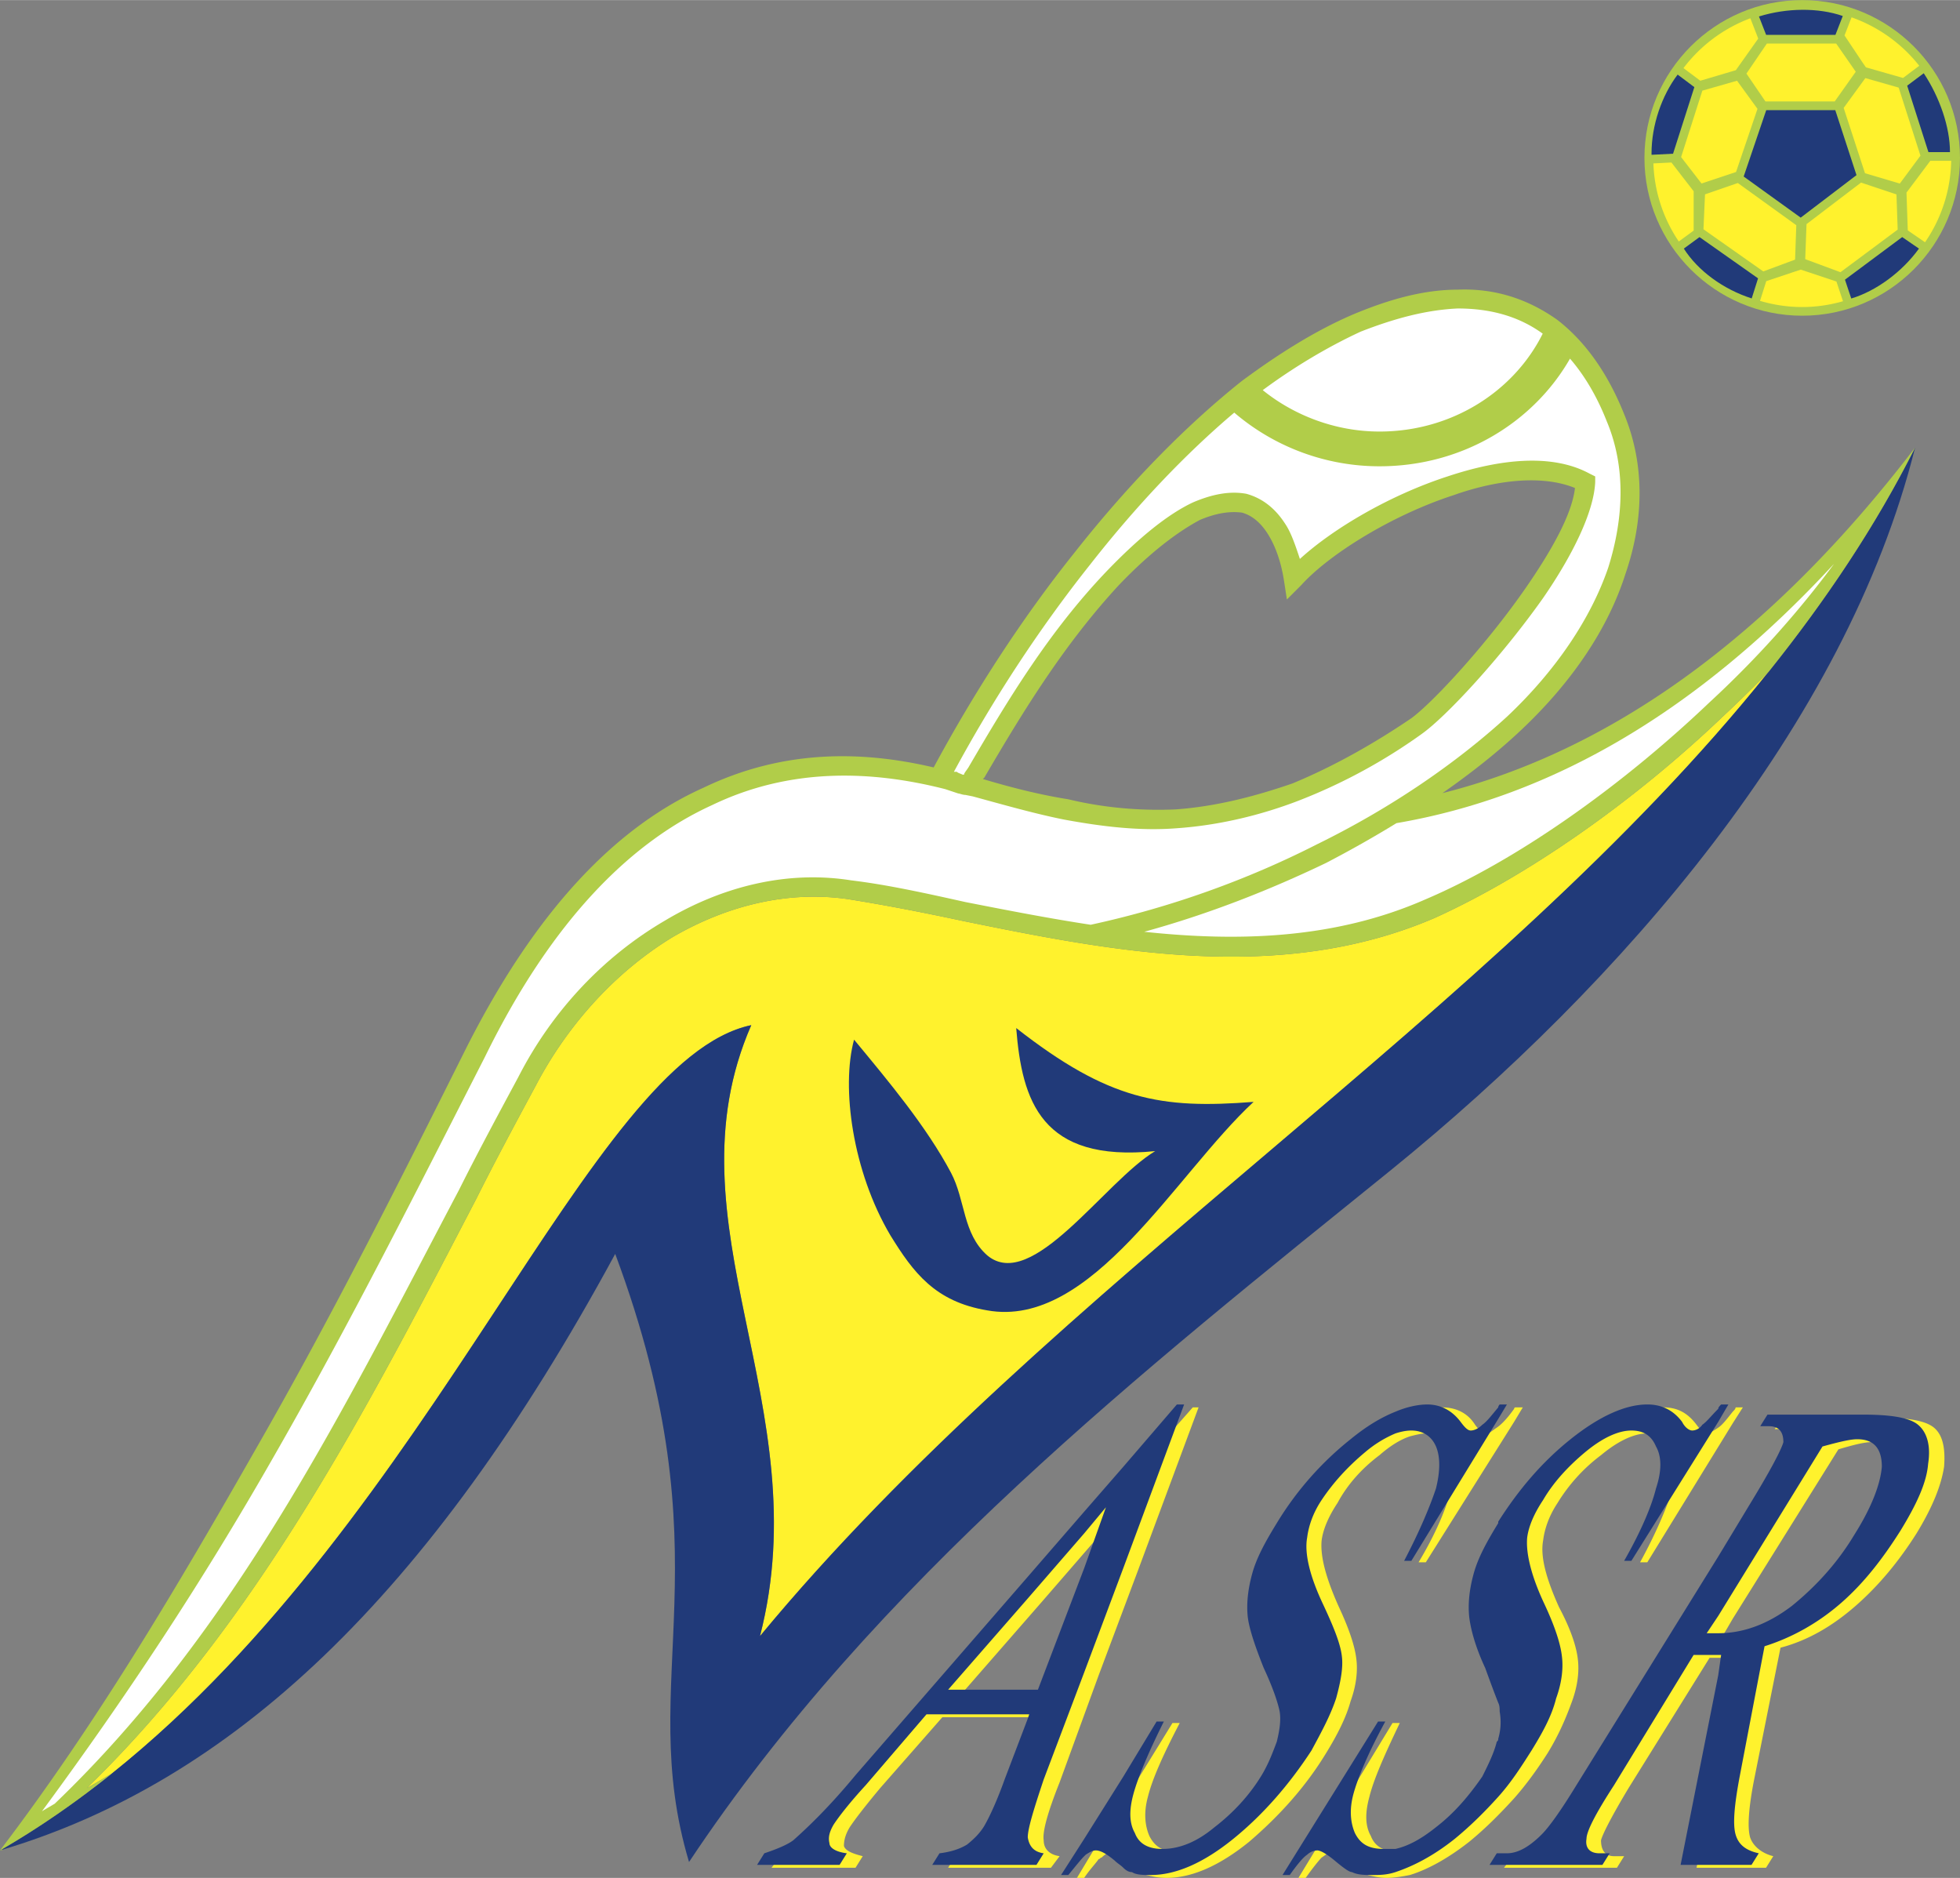
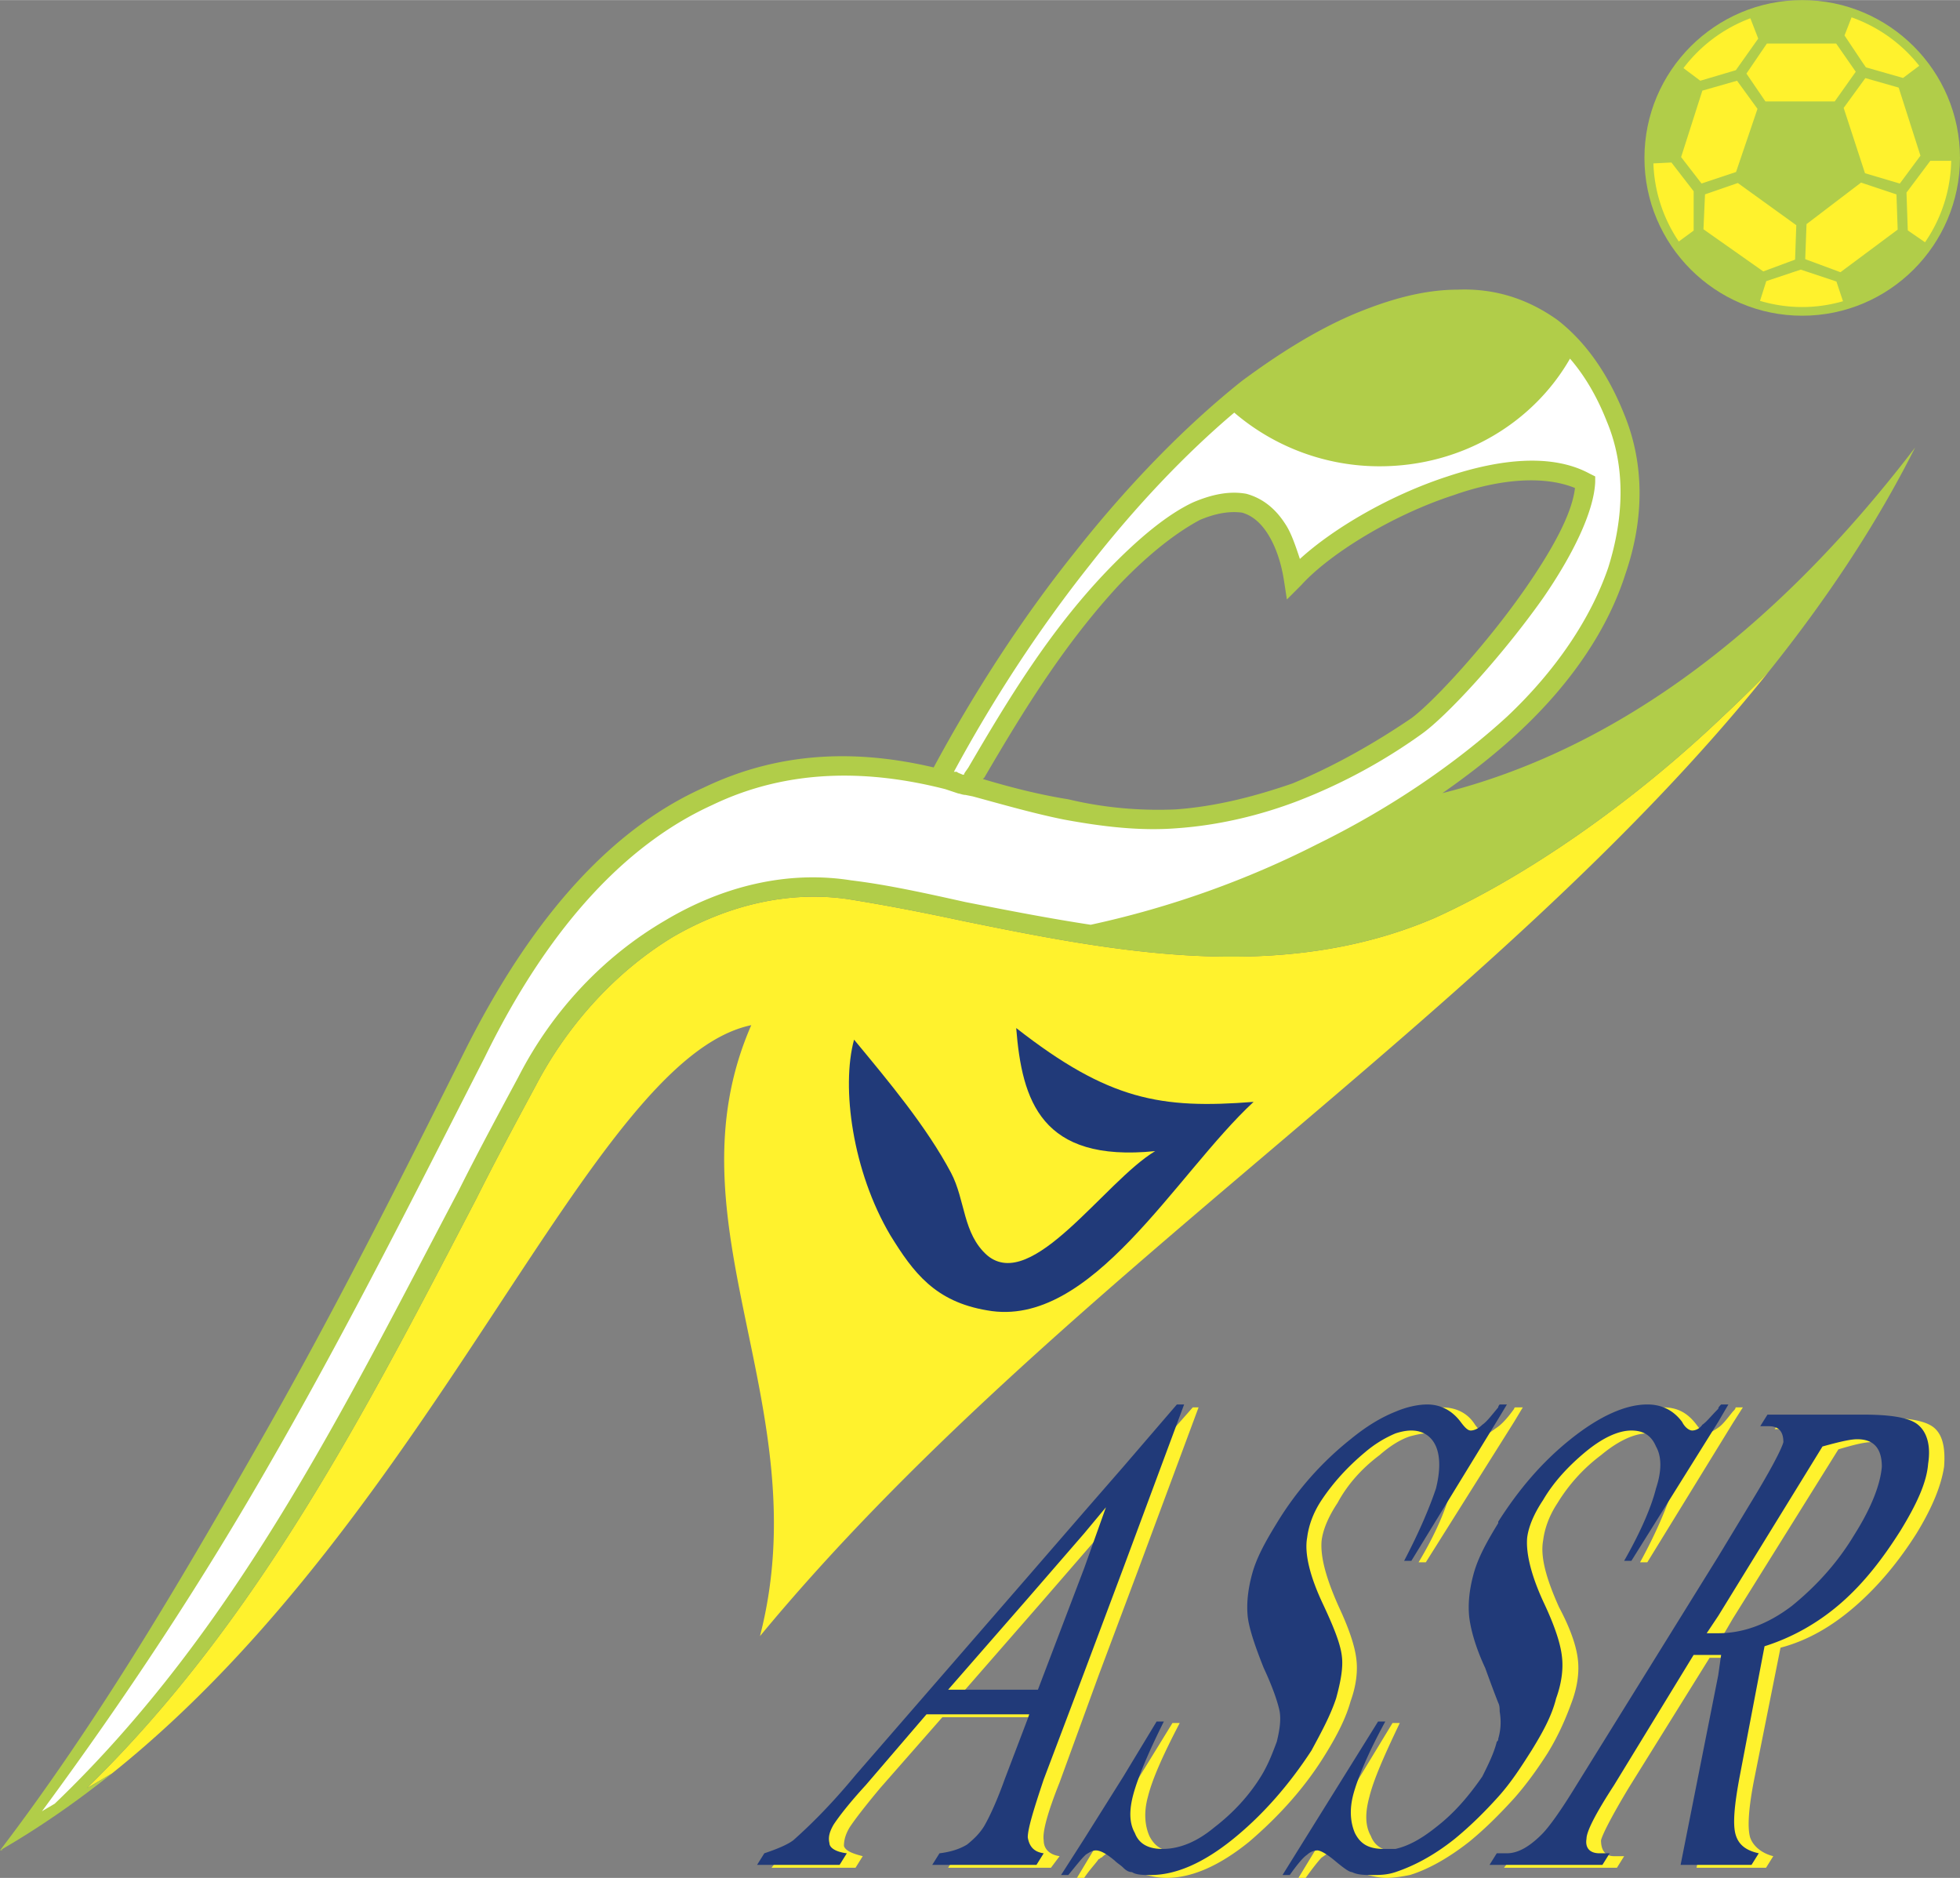
<svg xmlns="http://www.w3.org/2000/svg" width="2500" height="2395" viewBox="0 0 220.866 211.568">
  <rect x="0" y="0" width="220.866" height="211.568" fill="#808080" stroke="none" />
  <g fill="#fff22d">
    <path d="M217.93 160.838c-.979-.816-3.1-1.142-6.197-1.142h-10.769l-.978 1.305h1.142c1.141 0 1.63.653 1.469 1.631 0 .816-.98 2.774-2.937 6.036l-4.405 7.014-15.823 25.775c-1.794 2.934-3.098 4.73-3.914 5.544-1.469 1.305-2.772 2.12-4.078 2.12h-.98l-.978 1.305h12.725l.814-1.305h-1.141c-.979 0-1.467-.65-1.467-1.792.162-.652 1.142-2.611 3.1-5.872l9.133-14.683h3.099l-.489 2.284-4.077 21.368h7.829l.815-1.305c-1.304-.325-2.284-1.142-2.609-2.12-.328-1.142-.164-3.425.489-6.687l2.936-14.682c3.1-.816 5.872-2.446 8.483-4.73 2.611-2.283 4.894-5.058 6.85-8.155 1.794-2.938 2.775-5.385 3.1-7.504.163-2.12-.162-3.589-1.142-4.405zm-7.178 12.396c-1.958 3.263-4.405 5.872-7.177 7.994-2.611 2.121-5.383 3.099-8.319 3.099h-1.141l1.141-1.956 11.908-19.087c1.631-.489 2.936-.816 3.752-.816 1.958 0 2.936.98 2.772 2.938 0 2.12-.977 4.567-2.936 7.828zM174.377 197.541c1.306-2.119 2.12-4.077 2.772-5.872.653-1.794.816-3.425.653-4.73-.164-1.469-.816-3.425-2.119-5.872-1.469-3.263-2.122-5.71-1.794-7.504.161-1.306.653-2.775 1.63-4.242a19.314 19.314 0 0 1 4.894-5.383c1.956-1.631 3.75-2.447 5.219-2.447 1.305 0 2.283.653 2.772 1.794.491 1.142.491 2.772 0 4.73-.65 1.958-1.794 4.732-3.589 7.994h.816l9.624-15.66 1.142-1.794h-.816c0 .162-.162.326-.326.489-.652.816-1.141 1.469-1.63 1.794-.489.325-.98.652-1.306.652-.328 0-.653-.327-1.142-.978-.98-1.306-2.122-1.958-3.752-1.958-2.611 0-5.383 1.306-8.646 3.914-3.261 2.611-6.033 5.71-8.155 9.299-.164 0-.164 0-.164.162-1.303 1.96-2.12 3.916-2.772 5.71-.489 1.794-.652 3.264-.489 4.733.164 1.467.814 3.425 1.794 5.872.814 1.792 1.305 3.098 1.63 3.914 0 .325.164.653.164.816.163.978 0 2.12-.164 3.261-.164 0-.164.164-.164.327-.489 1.306-.978 2.609-1.794 3.752-1.303 2.284-3.1 4.239-5.219 5.872-1.469 1.305-3.1 2.12-4.566 2.284-.328.163-.817.163-1.142.163-1.633 0-2.774-.491-3.264-1.796-.652-1.142-.652-2.609-.163-4.403.488-1.958 1.632-4.566 3.427-8.319h-.816l-10.603 17.452h.814c.816-1.142 1.469-1.956 1.794-2.284.489-.325.816-.65 1.306-.65.328 0 .978.487 1.958 1.306.814.814 1.467 1.142 1.958 1.303.65.164 1.303.325 2.12.325s1.794-.161 2.611-.325c2.119-.653 4.403-1.958 6.686-3.75 1.796-1.469 3.427-3.102 5.058-4.894 1.306-1.469 2.611-3.263 3.753-5.057zM152.192 191.669c.653-1.794.814-3.425.653-4.73-.164-1.469-.816-3.425-1.958-5.872-1.469-3.263-2.12-5.71-1.958-7.504.164-1.306.816-2.775 1.794-4.242 1.142-2.122 2.774-3.914 4.73-5.383 1.305-1.142 2.447-1.794 3.427-2.12.653-.164 1.303-.328 1.794-.328 1.304 0 2.284.653 2.772 1.794.653 1.142.653 2.772 0 4.73-.489 1.958-1.631 4.732-3.589 7.994h.816l9.95-15.824.979-1.631h-.814c-.164 0-.164.162-.164.162-.816 1.144-1.466 1.796-1.958 2.122-.489.325-.814.652-1.142.652-.489 0-.814-.327-1.305-.978-.814-1.306-2.12-1.958-3.75-1.958-1.142 0-2.286.162-3.589.816-1.469.489-3.263 1.631-5.058 3.098-3.261 2.611-6.036 5.71-8.155 9.461-1.306 1.96-2.286 3.916-2.774 5.71-.489 1.794-.653 3.264-.489 4.733.164 1.467.653 3.425 1.794 5.872.978 2.447 1.63 4.076 1.63 4.73.164 1.142.164 2.283-.325 3.588-.328 1.306-.979 2.609-1.631 3.752-1.469 2.284-3.1 4.239-5.222 5.872-2.119 1.63-4.078 2.447-5.872 2.447-1.631 0-2.609-.491-3.261-1.796-.491-1.142-.653-2.609-.164-4.403.489-1.958 1.63-4.566 3.588-8.319h-.816l-3.914 6.361-4.405 7.015-2.447 4.076h.816c.653-.978 1.305-1.628 1.631-2.12.164 0 .164-.164.327-.164.326-.325.814-.65 1.142-.65.326 0 .978.487 1.956 1.306.328.325.652.487.98.814.489.164.814.489.978.489.653.164 1.305.325 2.283.325 2.774 0 5.875-1.303 9.299-4.076 3.425-2.938 6.361-6.199 8.645-9.952 1.307-2.117 2.288-4.075 2.776-5.869zM123.809 188.73l4.405-11.744 6.85-18.433h-.652l-6.197 7.016-4.405 5.055-6.361 7.339-19.249 22.35c-3.263 3.589-5.546 6.036-7.014 7.339-.816.489-1.794.979-3.263 1.467l-.978 1.305h9.461l.814-1.305c-1.303-.325-1.956-.65-2.12-1.142 0-.65.164-1.303.653-2.119.653-.979 1.794-2.447 3.425-4.403l7.016-7.994h11.416l-.161.489-2.447 6.85c-.98 2.286-1.794 4.08-2.447 5.058a4.929 4.929 0 0 1-1.958 2.119c-.653.655-1.631.98-2.936 1.142l-.816 1.305H118.427l.978-1.305c-1.142-.162-1.794-.814-1.794-1.792-.161-.978.491-3.264 1.794-6.527l4.404-12.07zm-6.361 1.961h-8.972l8.972-10.28 6.361-7.338 2.61-2.936-2.61 6.687-5.056 13.868h-1.305z" />
  </g>
  <g fill="#213a79">
    <path d="M216.136 160.513c-.979-.816-3.1-1.142-6.197-1.142H199.17l-.814 1.305h.978c1.142 0 1.63.651 1.63 1.792-.162.655-1.141 2.611-3.098 5.873l-4.241 7.015-15.988 25.773c-1.794 2.936-3.097 4.73-3.914 5.547-1.305 1.303-2.611 2.12-3.917 2.12h-1.142l-.814 1.305h12.722l.816-1.305h-1.142c-1.142 0-1.631-.653-1.469-1.631 0-.814.98-2.774 3.1-6.036l8.971-14.682H193.948l-.325 2.283-4.242 21.371h7.992l.816-1.305c-1.467-.325-2.283-.979-2.611-2.12-.326-1.144-.162-3.264.491-6.688l2.772-14.519c3.1-.978 6.035-2.611 8.646-4.894 2.609-2.283 4.73-5.058 6.687-8.155 1.794-2.936 2.938-5.383 3.1-7.505.33-2.119-.158-3.588-1.138-4.402zm-7.178 12.396c-1.958 3.264-4.405 5.872-7.013 7.994-2.774 2.12-5.547 3.098-8.319 3.098h-1.305l1.306-1.956 11.744-19.085c1.794-.491 3.1-.816 3.916-.816 1.956 0 2.772 1.141 2.772 3.1-.165 1.955-1.142 4.566-3.101 7.665zM172.583 197.213c1.306-2.12 2.284-3.914 2.772-5.872.652-1.792.816-3.425.652-4.73-.164-1.469-.816-3.424-1.958-5.872-1.467-3.1-2.119-5.708-1.956-7.505.162-1.305.814-2.772 1.794-4.239 1.142-1.958 2.772-3.752 4.73-5.385 1.956-1.628 3.75-2.447 5.22-2.447 1.469 0 2.283.655 2.772 1.796.653 1.142.653 2.772 0 4.73-.489 1.957-1.631 4.731-3.589 8.155h.817l9.788-15.66 1.142-1.956h-.817c-.164.161-.325.325-.325.487-.816.818-1.306 1.469-1.794 1.796-.328.489-.816.65-1.142.65-.327 0-.816-.325-1.142-.978-.98-1.305-2.285-1.956-3.916-1.956-2.447 0-5.383 1.305-8.646 3.914-3.261 2.608-5.872 5.71-8.156 9.298v.162c-1.305 2.122-2.283 3.914-2.772 5.71-.491 1.792-.652 3.425-.491 4.894.164 1.306.653 3.261 1.796 5.708.65 1.795 1.142 3.1 1.467 3.917.164.325.164.65.164.978.164.978.164 1.956-.164 3.098 0 .164 0 .164-.164.327-.325 1.305-.978 2.611-1.63 3.916-1.469 2.119-3.1 4.078-5.22 5.708-1.632 1.305-3.1 2.119-4.569 2.447h-1.303c-1.632 0-2.611-.489-3.263-1.794-.489-1.142-.653-2.608-.164-4.405.489-1.792 1.633-4.567 3.588-8.155h-.814l-10.766 17.291h.814c.816-1.142 1.469-1.958 1.958-2.283a1.76 1.76 0 0 1 1.141-.489c.328 0 .978.325 1.958 1.142.978.814 1.631 1.305 1.958 1.305.651.325 1.467.325 2.284.325.814 0 1.63 0 2.608-.325 1.958-.653 4.242-1.796 6.689-3.752 1.794-1.469 3.427-3.1 4.894-4.73 1.471-1.632 2.613-3.424 3.755-5.221zM150.562 191.341c.489-1.792.814-3.425.65-4.73-.162-1.469-.978-3.424-2.12-5.872-1.469-3.1-2.12-5.708-1.794-7.505.163-1.305.652-2.772 1.63-4.239 1.306-1.958 2.937-3.752 4.895-5.385a13.148 13.148 0 0 1 3.424-2.12c.492-.163 1.142-.327 1.795-.327 1.305 0 2.285.655 2.774 1.796.489 1.142.489 2.772 0 4.73-.652 1.957-1.794 4.731-3.588 8.155h.814l9.788-15.985.978-1.63h-.814s-.164.161-.164.325c-.816.98-1.305 1.631-1.794 1.958-.489.489-.978.65-1.306.65-.325 0-.653-.325-1.141-.978-.979-1.305-2.284-1.956-3.752-1.956-1.142 0-2.447.325-3.589.814-1.63.653-3.261 1.632-5.055 3.1a35.757 35.757 0 0 0-8.319 9.46c-1.306 2.122-2.286 3.914-2.774 5.71-.489 1.792-.653 3.425-.489 4.894.164 1.306.816 3.261 1.794 5.708 1.142 2.447 1.631 4.078 1.794 4.895.164.978 0 2.119-.325 3.425-.491 1.305-.98 2.611-1.794 3.916-1.306 2.119-3.099 4.078-5.222 5.708-1.956 1.632-3.914 2.447-5.872 2.447-1.467 0-2.609-.489-3.1-1.794-.652-1.142-.652-2.608-.161-4.405.489-1.792 1.631-4.567 3.425-8.155h-.816l-3.75 6.199-4.405 7.014-2.611 4.078h.817c.814-.978 1.305-1.63 1.794-2.122l.164-.162c.489-.326.814-.489 1.141-.489.489 0 1.142.325 2.12 1.142.327.327.652.489.98.814.325.328.65.491.978.491.489.325 1.305.325 2.119.325 2.774 0 5.875-1.303 9.3-4.078 3.424-2.774 6.36-6.2 8.807-9.952 1.141-2.117 2.121-3.912 2.774-5.87zM122.178 188.405l4.405-11.744 6.85-18.432h-.816l-6.033 7.014-4.405 5.057-6.363 7.339-19.41 22.349c-3.1 3.752-5.547 6.036-7.014 7.341-.653.489-1.794.978-3.264 1.467l-.816 1.305h9.299l.814-1.305c-1.303-.162-1.956-.653-1.956-1.142-.163-.653 0-1.303.489-2.122.653-.978 1.794-2.445 3.589-4.403l6.85-7.991h11.583l-.164.486-2.609 6.853c-.816 2.285-1.63 4.077-2.283 5.219-.491.816-1.142 1.469-1.958 2.122-.816.489-1.794.816-3.1.979l-.816 1.305h11.746l.814-1.305c-1.142-.162-1.63-.817-1.794-1.794 0-.978.652-3.098 1.794-6.524l4.568-12.074zm-6.363 1.958h-8.972l8.972-10.277 6.363-7.339 2.447-2.938-2.447 6.852-5.219 13.702h-1.144z" />
  </g>
  <path d="M84.659 115.491c-9.786 22.348 7.668 42.9.98 68.837 32.968-39.86 82.705-69.992 113.651-108.64a163.065 163.065 0 0 1-5.175 5.058c-10.441 9.949-22.349 18.105-32.461 22.673-17.455 7.503-36.376 3.751-53.177.326-4.569-.979-8.811-1.794-12.888-2.447-6.688-.979-13.539.652-19.738 4.241-6.199 3.751-11.744 9.625-15.496 16.802-2.283 4.24-4.567 8.481-6.688 12.723-12.396 23.815-24.632 47.633-43.88 66.393.949-.54 1.876-1.098 2.814-1.646 36.614-29.267 53.809-80.494 72.058-84.32z" fill="#fff22d" />
-   <path d="M199.29 75.688c-30.946 38.647-80.683 68.78-113.651 108.64 6.688-25.937-10.766-46.489-.98-68.837-18.249 3.827-35.444 55.053-72.059 84.32-3.967 3.172-8.153 6.093-12.6 8.66 25.935-7.669 48.283-28.384 69.326-67.207 12.886 34.581 2.12 47.794 8.319 68.512 21.043-31.647 51.058-55.299 79.114-77.973 25.938-21.044 51.222-50.08 59.051-81.398-4.48 8.905-10.106 17.273-16.52 25.283z" fill="#213a79" />
  <path d="M114.512 115.816c10.438 8.155 16.31 9.135 26.751 8.319-8.808 8.157-18.271 25.611-30.015 23.49-5.872-.978-8.319-4.241-10.929-8.48-4.242-7.177-5.545-16.64-4.078-22.023 3.917 4.73 8.155 9.788 10.93 15.007 1.631 3.1 1.306 6.853 4.078 9.299 5.058 4.239 13.213-8.319 18.923-11.746-12.888 1.305-15.008-5.711-15.66-13.866z" fill="#213a79" />
  <path d="M12.6 199.811c-3.967 3.172-8.153 6.093-12.6 8.66 10.928-14.355 20.062-29.851 28.709-45.022 8.808-15.335 16.475-30.667 23.815-45.349 8.155-16.149 17.291-25.121 26.751-29.361 8.811-4.242 17.618-4.242 25.937-2.285 4.569-8.481 9.952-16.802 15.824-24.142 6.036-7.667 12.561-14.355 18.921-19.411 3.752-2.773 7.994-5.547 12.561-7.504 3.917-1.632 7.83-2.773 11.746-2.773 4.078-.164 7.83.979 11.255 3.425 2.936 2.285 5.547 5.711 7.502 10.604 2.286 5.547 2.286 11.745.164 17.943-1.958 6.199-6.036 12.234-11.744 17.618-2.63 2.483-5.637 4.863-8.898 7.136 18.896-4.748 36.946-17.582 53.268-38.945-4.48 8.905-10.106 17.273-16.521 25.283a163.065 163.065 0 0 1-5.175 5.058c-10.441 9.949-22.349 18.105-32.461 22.673-17.455 7.503-36.376 3.751-53.177.326-4.569-.979-8.811-1.794-12.888-2.447-6.688-.979-13.539.652-19.738 4.241-6.199 3.751-11.744 9.625-15.496 16.802-2.283 4.24-4.567 8.481-6.688 12.723-12.396 23.815-24.632 47.633-43.88 66.393.948-.54 1.875-1.098 2.813-1.646zM110.759 87.76c3.261.979 6.524 1.794 9.625 2.283 4.078.979 8.155 1.305 12.071 1.142 4.567-.326 8.972-1.468 13.213-2.937 4.73-1.957 9.297-4.567 13.375-7.34 2.447-1.794 8.482-8.319 12.888-14.681 2.936-4.242 5.219-8.319 5.547-11.256-3.589-1.468-8.647-.978-13.705.817-7.014 2.283-14.027 6.687-17.126 10.113l-1.631 1.632-.327-2.121c-.326-2.121-.979-3.915-1.794-5.22-.814-1.305-1.794-2.121-2.937-2.447-1.305-.163-2.772 0-4.73.816-2.447 1.305-5.547 3.589-9.135 7.34-6.036 6.525-10.603 13.866-15.169 21.696-.328.489.16-.326-.165.163zM.161 208.471c.066-.04.138-.08.204-.12-.122.036-.244.084-.365.12h.161z" fill="#b1cd49" />
  <path d="M51.708 134.087c2.122-4.242 4.405-8.483 6.688-12.725 3.916-7.666 9.788-13.702 16.476-17.617 6.525-3.915 13.866-5.709 21.043-4.568 4.078.489 8.48 1.468 12.886 2.447 4.58.898 9.31 1.825 14.106 2.556 9.126-1.975 17.793-5.133 25.532-9.08 8.319-4.079 15.66-9.136 21.368-14.354 5.547-5.221 9.463-11.094 11.419-16.802 1.794-5.71 1.958-11.419-.162-16.477-1.155-2.938-2.582-5.261-4.146-7.071-4.098 7.16-12.085 12.129-21.466 12.129a25.173 25.173 0 0 1-16.368-6.047c-5.5 4.651-11.069 10.512-16.255 17.139-5.71 7.177-10.93 15.17-15.335 23.326h.328c.164.163.325.163.653.327h.162c0-.164.164-.327.491-.816 4.567-7.83 9.133-15.333 15.496-22.021 3.752-3.915 7.014-6.524 9.787-7.83 2.285-.979 4.241-1.305 6.035-.979 1.794.49 3.263 1.632 4.405 3.426.653.978 1.142 2.447 1.63 3.915 3.752-3.426 10.113-7.177 16.64-9.298 5.872-1.958 11.744-2.61 15.985-.326l.652.326v.653c-.164 3.425-2.611 8.319-5.872 13.049-4.73 6.688-10.93 13.377-13.704 15.333a62.674 62.674 0 0 1-13.864 7.503c-4.241 1.631-8.971 2.773-13.704 3.1-4.078.325-8.319-.164-12.722-.979-3.263-.653-6.688-1.632-10.277-2.61l-.816-.164c-.325 0-.653-.163-.814-.163l-1.469-.49c-8.319-2.121-17.454-2.447-26.262 1.794-8.972 4.079-17.943 12.724-25.612 28.384-7.502 14.68-15.168 30.014-23.979 45.347-7.83 13.702-16.311 26.59-25.935 39.639.48-.298.96-.566 1.44-.856 20.461-19.614 32.515-44.434 45.54-69.12z" fill="#fff" />
-   <path d="M173.842 37.581c-2.854-2.072-6.14-2.836-9.578-2.836-3.589.163-7.177 1.141-10.93 2.609-3.852 1.778-7.677 4.103-11.04 6.591 3.516 2.844 8.19 4.665 13.16 4.665 8.201 0 15.179-4.574 18.388-11.029zM128.939 104.97c10.715 1.147 21.587.805 31.736-3.671 9.95-4.241 21.693-12.398 31.971-22.185 5.221-4.82 9.96-10.091 14.034-15.608-15.412 16.671-31.82 26.232-49.314 29.224a128.967 128.967 0 0 1-7.947 4.49c-6.313 3.032-13.221 5.76-20.48 7.75z" fill="#fff" />
  <path d="M185.307 17.78c0 9.804 7.976 17.78 17.779 17.78s17.779-7.976 17.779-17.78c0-9.804-7.976-17.78-17.779-17.78s-17.779 7.976-17.779 17.78z" fill="#b1cd49" />
  <path fill="#fff22d" d="M202.418 25.361l-6.588-4.752-3.698 1.279-.174 3.932 6.738 4.749 3.585-1.329zM188.349 18.298l-2.033.101a16.69 16.69 0 0 0 2.863 8.798l1.674-1.227v-4.434c-.13-.166-1.575-2.036-2.504-3.238zM195.628 19.369l2.418-7.115-2.305-3.17-3.908 1.118-2.394 7.484 2.301 2.979zM207.757 12.147l2.403 7.357 3.926 1.165 2.324-3.141-2.454-7.669-3.754-1.072zM210.264 7.577l4.182 1.196 1.828-1.372a16.855 16.855 0 0 0-7.627-5.458l-.794 2.04 2.018 3.026.393.568zM198.94 11.418h7.808l2.372-3.347-2.21-3.178h-7.804l-2.305 3.387zM195.285 7.993l.321-.095c.157-.219 1.994-2.812 2.524-3.562l-.889-2.287a16.843 16.843 0 0 0-7.536 5.614l1.896 1.423 3.405-1.01.279-.083zM199.035 31.663l-.704 2.224c1.509.447 3.102.696 4.755.696 1.595 0 3.132-.237 4.595-.655l-.741-2.221-4.018-1.34-3.887 1.296zM209.715 20.561l-6.144 4.681-.146 3.946 3.969 1.47 6.449-4.799-.137-3.967zM219.873 18.106h-2.35c-.962 1.283-2.551 3.403-2.687 3.582l.146 4.259 1.944 1.337a16.695 16.695 0 0 0 2.947-9.178z" />
-   <path d="M206.81 12.396h-7.777l-2.544 7.482c.515.372 5.91 4.261 6.427 4.632l6.286-4.789c-.191-.58-2.2-6.732-2.392-7.325zM206.83 3.915l.826-2.123c-2.762-.961-6.33-.915-9.443.053.245.635.65 1.676.805 2.07h7.812zM189.048 8.393c-1.792 2.369-2.943 5.709-2.943 8.885 0 .051.004.101.004.152l2.422-.122 2.401-7.502-1.884-1.413zM197.394 33.612c.19-.607.573-1.819.715-2.263-.518-.362-6.091-4.29-6.598-4.647-.363.265-1.29.944-1.768 1.296 1.59 2.495 4.438 4.585 7.651 5.614zM208.611 33.621c2.796-.833 5.746-3.005 7.629-5.623l-1.888-1.297-6.449 4.799.708 2.121zM214.914 9.643c.186.584 2.204 6.886 2.394 7.485h2.427v-.018c0-2.796-1.157-6.152-2.954-8.869-.544.41-1.51 1.134-1.867 1.402z" fill="#213a79" />
</svg>